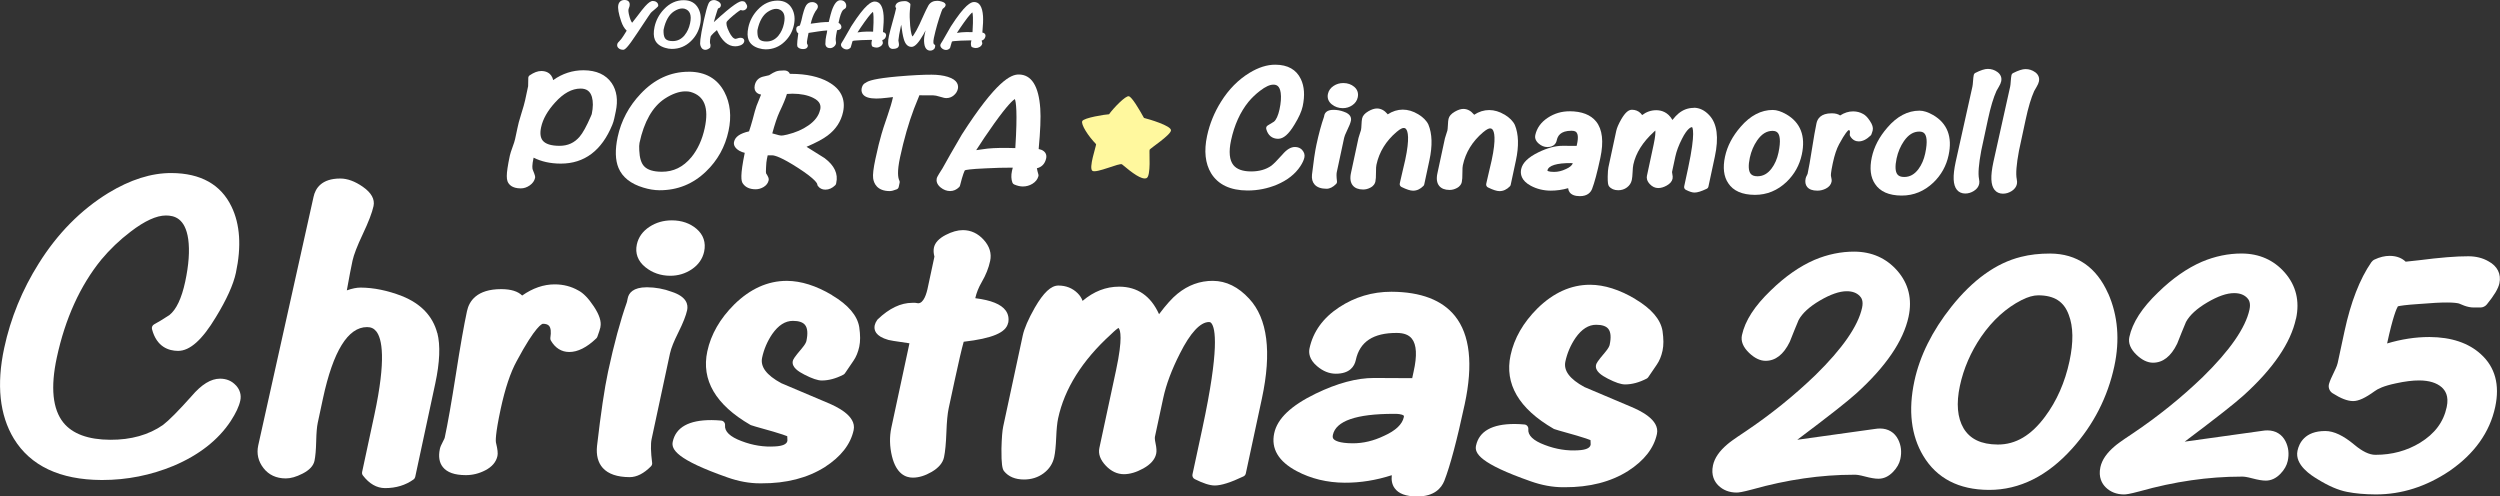
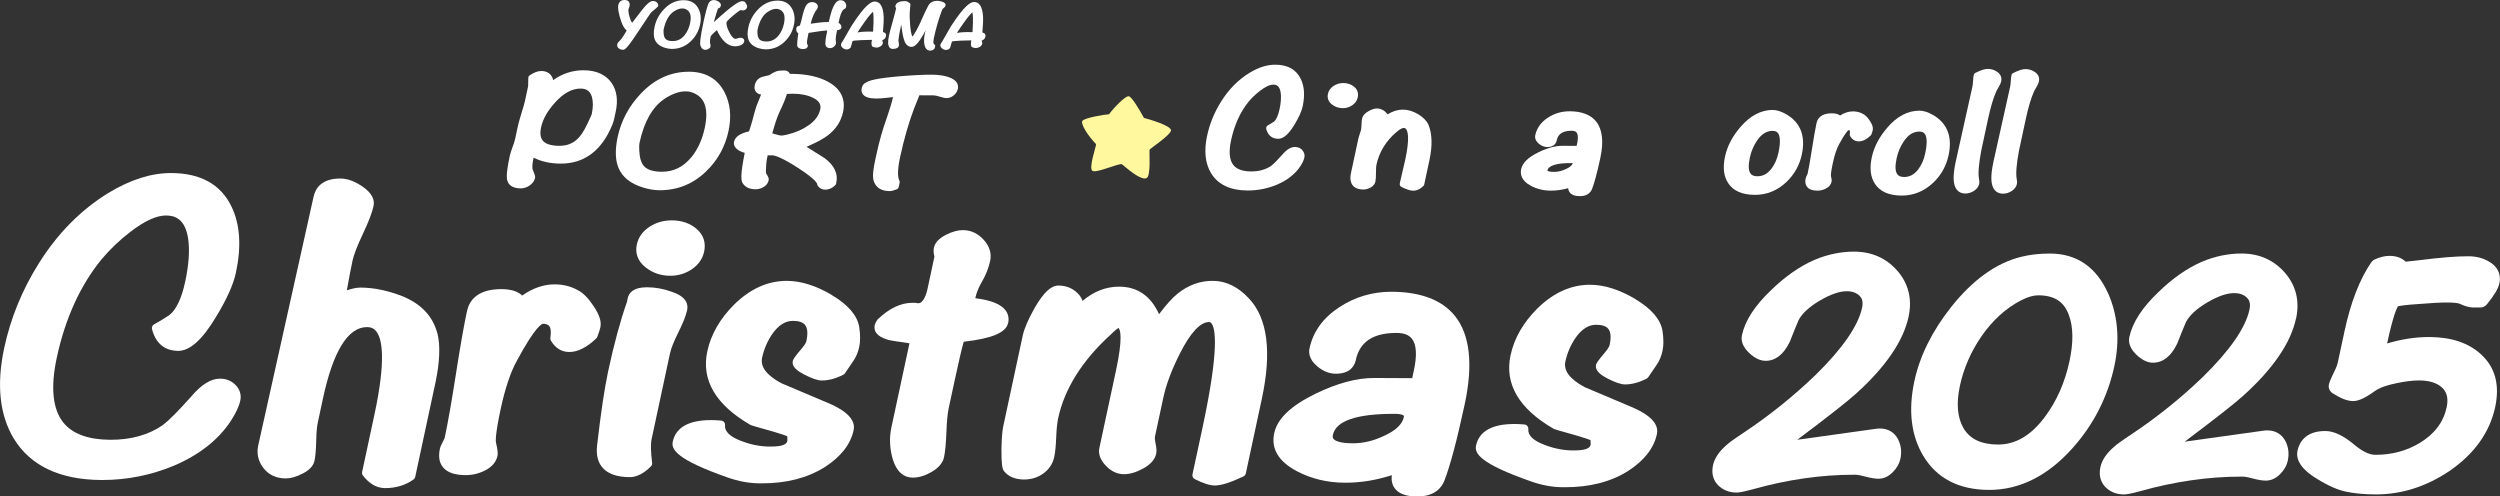
<svg xmlns="http://www.w3.org/2000/svg" id="_レイヤー_2" viewBox="0 0 808.03 160.47">
  <rect x="0" y="0" width="808.03" height="160.47" fill="#333333" stroke="none" />
  <defs>
    <style>.cls-1{fill:#fff89e;}.cls-2{fill:#fff;}</style>
  </defs>
  <g id="_レイヤー_1-2">
    <path class="cls-2" d="M76.23,124.55c-1.29-1.42-2.99-2.15-5.07-2.16h-.03c-2.97,0-5.99,1.86-9.23,5.67-4.22,4.73-7.34,7.87-9.23,9.3-4.58,3.2-10.34,4.82-17.04,4.78-7.11-.03-12.21-1.91-15.15-5.56-3.47-4.32-4.19-11.38-2.12-21,2.71-12.6,7.55-23.26,14.38-31.66,2.76-3.31,5.96-6.37,9.52-9.07,4.5-3.45,8.33-5.2,11.36-5.2h.04c2.61.01,6.2.82,7.18,7.66.51,3.71.18,8.33-.98,13.74-1.16,5.39-2.88,9.02-5.11,10.79-2.14,1.39-3.8,2.4-4.93,2.99-.56.3-.85.94-.69,1.56,1.51,5.77,5.41,7,8.41,7.02h.03c3.81,0,7.8-3.57,12.2-10.9,3.48-5.69,5.66-10.52,6.48-14.35,1.82-8.48,1.35-15.66-1.4-21.34-3.43-7.18-9.98-10.85-19.45-10.89-6.49-.03-13.3,2.14-20.41,6.46-8.88,5.46-16.44,13.12-22.47,22.78-5.33,8.46-9.09,17.65-11.16,27.31-2.54,11.83-1.49,21.69,3.11,29.29,5.39,8.81,14.92,13.3,28.31,13.37.1,0,.2,0,.3,0,7.94,0,15.68-1.54,23.02-4.58,8.21-3.47,14.42-8.33,18.47-14.46,1.68-2.59,2.7-4.76,3.1-6.65.38-1.77-.11-3.47-1.42-4.92h0Z" />
    <path class="cls-2" d="M141.32,107.63c-1.45-5.48-5.29-9.5-11.42-11.95-4.61-1.79-9.11-2.71-13.36-2.73-1.28,0-2.72.29-4.44.9.76-4.23,1.37-7.45,1.84-9.6.41-1.89,1.51-4.75,3.29-8.52,1.9-4.02,3.04-7,3.5-9.12.47-2.21-.69-4.31-3.47-6.25-2.52-1.75-4.94-2.65-7.22-2.66h-.08c-6.07,0-8.04,3.22-8.62,5.93l-17.88,80.35c-.57,2.66,0,5.12,1.7,7.31,1.71,2.2,4.13,3.33,7.19,3.34.01,0,.02,0,.04,0,1.59,0,3.36-.51,5.4-1.55,2.21-1.13,3.5-2.51,3.85-4.1.31-1.45.49-3.54.56-6.42.06-2.64.23-4.63.5-5.9l1.68-7.85c3.29-15.32,8.08-23.09,14.24-23.09h.04c1.26,0,2.19.44,2.93,1.35,1.88,2.33,3.3,8.93-.6,27.08l-3.95,18.4c-.08.39,0,.8.25,1.12,2.07,2.7,4.47,4.07,7.11,4.09h.1c3.5,0,6.58-.94,9.16-2.79.28-.2.47-.49.54-.82l6.48-30.18c1.47-6.85,1.7-12.35.67-16.35Z" />
    <path class="cls-2" d="M194.06,105.68c.37-1.74-.33-3.93-2.15-6.67,0,0,0,0,0,0-1.74-2.62-3.39-4.31-4.99-5.13-2.27-1.3-4.81-1.96-7.56-1.97-.03,0-.05,0-.08,0-3.57,0-7.09,1.21-10.51,3.61-1.38-1.36-3.61-2.05-6.66-2.07-.04,0-.08,0-.12,0-7.88,0-10.37,3.87-11.06,7.13-.98,4.55-2.19,11.43-3.59,20.44-1.42,9.03-2.62,15.9-3.6,20.43-.01.06-.1.4-.64,1.39-.5.93-.81,1.67-.93,2.26-.52,2.45-.2,4.42.97,5.88,1.39,1.72,3.79,2.57,7.36,2.59h.07c2.17,0,4.28-.52,6.27-1.55,2.19-1.13,3.52-2.69,3.94-4.64.19-.86.05-2.14-.45-4.2-.15-.51-.3-2.6,1.49-10.97,1.42-6.6,3.15-11.8,5.16-15.46,6.2-11.6,8.28-12.08,8.49-12.1.96,0,1.61.23,2,.68.57.67.71,2,.41,3.84-.05.31,0,.63.17.91,1.39,2.4,3.43,3.68,5.91,3.69,2.74.02,5.73-1.47,8.78-4.41.15-.14.26-.32.33-.51.53-1.43.86-2.46,1.01-3.16Z" />
    <path class="cls-2" d="M208.58,86.35c2.26,1.83,4.95,2.76,7.99,2.78h.07c2.56,0,4.9-.71,6.96-2.1,2.14-1.45,3.48-3.37,3.99-5.71.62-2.91-.23-5.46-2.48-7.37,0,0,0,0,0,0-2.12-1.8-4.79-2.72-7.95-2.73-2.7,0-5.12.69-7.25,2.09-2.21,1.45-3.58,3.38-4.08,5.72-.61,2.84.34,5.37,2.75,7.32Z" />
    <path class="cls-2" d="M216.6,114.05c.32-1.51,1.21-3.72,2.63-6.57,1.55-3.11,2.48-5.47,2.86-7.22.39-1.84-.15-4.37-4.96-5.94-2.55-.96-5.24-1.45-7.98-1.47h-.08c-4.48,0-5.83,1.9-6.17,3.5l-.27,1.27c-2.14,6.04-4.19,13.63-6.1,22.54-1.15,5.36-2.34,13.42-3.56,23.97-.31,3.01.32,5.4,1.85,7.11,1.76,1.96,4.67,2.96,8.67,2.98h.03c2.28,0,4.59-1.18,6.88-3.49.29-.3.44-.72.38-1.13-.45-3.53-.5-6.11-.17-7.67l5.98-27.88Z" />
    <path class="cls-2" d="M268.9,95.37c-5.1-3.03-9.99-4.57-14.53-4.59h-.11c-6.1,0-11.8,2.57-16.96,7.64-4.59,4.57-7.52,9.67-8.69,15.14-1.99,9.27,2.69,17.26,13.89,23.75.06.04.13.07.2.1.34.13,1.46.49,7.25,2.1,2.66.78,3.92,1.24,4.5,1.48,0,.22,0,.46.03.73.05.6,0,.8,0,.83-.22,1.03-1.54,1.61-3.94,1.74-3.64.24-7.29-.34-10.89-1.73-3.72-1.39-5.5-3.11-5.31-5.12.04-.36-.08-.73-.31-1.01-.23-.28-.57-.46-.93-.49-1.08-.1-2.12-.15-3.09-.16-7.35-.03-11.57,2.32-12.57,6.99-.53,2.46,1.17,5.75,17.71,11.55,3.56,1.26,7.07,1.9,10.42,1.9.19,0,.37,0,.55,0,7.99.04,14.91-1.73,20.49-5.27,5.18-3.33,8.31-7.34,9.3-11.93,1.02-4.75-5.96-7.77-8.26-8.76h0c-4.86-2.08-9.96-4.24-15.16-6.42-4.78-2.6-6.8-5.31-6.16-8.26.58-2.7,1.68-5.27,3.26-7.61,2.01-2.86,4.2-4.26,6.68-4.26.01,0,.02,0,.03,0,1.89,0,3.21.45,3.9,1.32.81,1.01.96,2.75.44,5.17-.07.33-.35,1.08-1.45,2.37-2.55,2.99-2.84,3.63-2.95,4.11-.43,1.99,1.81,3.42,3.8,4.43,2.44,1.25,4.26,1.86,5.54,1.87,2.25,0,4.57-.62,7.01-1.88.2-.1.37-.26.5-.44l2.75-4.04c.86-1.23,1.49-2.76,1.88-4.55.37-1.71.37-3.77,0-6.33-.61-3.75-3.58-7.22-8.83-10.34Z" />
    <path class="cls-2" d="M325.85,104.42c.32-1.5.04-2.91-.81-4.07-1.48-2.02-4.7-3.33-9.82-3.97.4-1.78,1.1-3.52,2.09-5.21,1.31-2.23,2.23-4.53,2.72-6.83.52-2.43-.18-4.73-2.09-6.84-1.87-2.06-4.12-3.11-6.7-3.12-.01,0-.03,0-.04,0-1.67,0-3.52.52-5.52,1.55-2.19,1.13-3.48,2.51-3.82,4.1-.18.86-.13,1.84.16,2.92l-2.05,9.57c-.48,2.51-1.43,5.5-3.22,5.5-.01,0-.12.01-.62-.1-.1-.02-.2-.04-.3-.04h-.95c-3.7-.02-7.49,1.78-11.19,5.34-.07.06-.13.14-.18.21-.41.6-.67,1.16-.79,1.7-.32,1.5.18,3.54,4.42,4.74.45.12,1.65.36,6.81,1.09l-5.85,27.25c-.64,2.99-.57,6.11.2,9.28,1.4,5.68,4.42,6.88,6.71,6.89h.04c1.91,0,3.95-.62,6.07-1.85,2.26-1.32,3.61-2.91,4-4.74.38-1.79.64-4.51.77-8.09.12-3.42.37-6.03.74-7.75l1.92-8.93c1.31-6.09,2.29-10.31,2.93-12.56,9.24-1.08,13.68-2.95,14.34-6.05Z" />
    <path class="cls-2" d="M392.07,90.77c-4.25-.02-8.08,1.39-11.5,4.18-1.68,1.35-3.64,3.52-5.95,6.6-2.66-5.88-6.96-8.87-12.84-8.9-.03,0-.06,0-.08,0-4.24,0-8.2,1.54-11.8,4.6-.3-.89-.83-1.72-1.6-2.48-1.65-1.64-3.74-2.47-6.2-2.48h-.02c-2.37,0-4.79,2.27-7.62,7.15-2.12,3.75-3.4,6.7-3.9,9.02l-6.32,29.43c-.29,1.36-.47,3.69-.56,7.16-.05,5.1.32,6.42.74,7.09.03.05.06.09.1.14,1.43,1.78,3.6,2.69,6.44,2.7,2.39,0,4.53-.66,6.33-2,1.83-1.36,3-3.14,3.45-5.27.31-1.43.52-3.52.64-6.39.11-2.66.32-4.7.61-6.07,2.06-9.59,7.77-18.71,17.01-27.12,1.53-1.49,2.22-1.98,2.48-2.14.04.02.08.05.12.11.48.6,1.36,3.11-.87,13.52l-5.4,25.17c-.41,1.91.29,3.83,2.07,5.71,1.72,1.82,3.69,2.75,5.86,2.76,1.92,0,4.01-.61,6.24-1.84,2.38-1.31,3.79-2.91,4.19-4.76.18-.83.11-1.93-.2-3.36-.29-1.33-.25-1.95-.19-2.2l2.67-12.45c.94-4.37,2.75-9.22,5.4-14.41,3.33-6.65,6.58-10.16,9.4-10.16h.02c.22,0,.47.05.75.39,1.29,1.6,2.63,8.15-2.92,33.98l-3.2,14.88c-.13.61.17,1.23.72,1.51,2.76,1.39,4.87,2.06,6.45,2.07.01,0,.02,0,.03,0,2.1,0,5.14-.96,9.29-2.94.38-.18.66-.53.75-.95l5.2-24.22c3.22-15.01,1.84-25.86-4.1-32.25-3.5-3.81-7.44-5.76-11.71-5.78Z" />
    <path class="cls-2" d="M449.8,94.3c-.05,0-.11,0-.16,0-6.08,0-11.74,1.69-16.81,5.02-5.2,3.42-8.42,7.88-9.58,13.28-.3,1.42-.13,3.56,2.43,5.74,1.89,1.62,3.92,2.44,6.04,2.45,4.56.01,6.05-2.39,6.49-4.41,1.27-5.94,5.66-8.81,13.26-8.77,2.29.01,3.88.62,4.86,1.86,1.54,1.93,1.73,5.5.57,10.63l-.46,2.13-12.31-.06c-5.59-.02-11.91,1.68-18.89,5.06-8.01,3.9-12.39,8.08-13.4,12.8-1.07,4.98,1.37,9.1,7.25,12.23,4.62,2.46,9.84,3.73,15.52,3.76,5.06.03,10.15-.79,15.23-2.43-.19,1.67.12,3.07.91,4.18,1.28,1.8,3.65,2.68,7.25,2.7.03,0,.05,0,.08,0,5.53,0,7.8-2.73,8.73-5.03,1.89-4.83,4.11-13.18,6.61-24.83,2.76-12.86,1.69-22.44-3.17-28.49-4.13-5.14-11.01-7.77-20.45-7.82ZM447.29,140.89c-3.32,1.6-6.72,2.4-10.06,2.39-4.44-.02-5.81-.9-6.23-1.42-.17-.22-.35-.56-.2-1.29.97-4.52,7.57-6.81,19.64-6.81.16,0,.31,0,.47,0,2.27.01,2.75.53,2.8.59.07.08.07.25.02.48-.5,2.33-2.66,4.37-6.41,6.05l-.04.02Z" />
    <path class="cls-2" d="M528.52,96.63c-5.1-3.03-9.99-4.57-14.53-4.59-.04,0-.07,0-.11,0-6.1,0-11.8,2.57-16.96,7.64-4.59,4.57-7.52,9.66-8.69,15.14-1.99,9.27,2.68,17.26,13.89,23.75.06.04.13.07.2.1.34.13,1.46.49,7.25,2.1,2.66.78,3.92,1.24,4.5,1.48,0,.22,0,.46.03.72.05.6,0,.81,0,.83-.22,1.03-1.54,1.61-3.94,1.74-3.63.24-7.29-.34-10.89-1.73-3.72-1.39-5.5-3.11-5.3-5.11.04-.36-.08-.73-.31-1.01-.23-.28-.57-.46-.93-.49-1.08-.1-2.12-.15-3.09-.16-.06,0-.11,0-.16,0-7.24,0-11.41,2.35-12.41,6.99-.53,2.46,1.16,5.75,17.71,11.55,3.56,1.26,7.07,1.9,10.42,1.9.19,0,.37,0,.55,0,8,.03,14.91-1.73,20.49-5.27,5.18-3.33,8.31-7.34,9.3-11.93,1.02-4.75-5.96-7.77-8.26-8.76,0,0,0,0,0,0-4.91-2.1-10.01-4.26-15.17-6.42-4.78-2.6-6.8-5.31-6.16-8.26.58-2.7,1.68-5.27,3.26-7.61,2.02-2.88,4.24-4.27,6.71-4.26,1.89,0,3.21.45,3.9,1.32.81,1.01.96,2.75.44,5.17-.07.33-.35,1.07-1.45,2.37-2.55,2.99-2.84,3.63-2.95,4.11-.43,1.99,1.81,3.42,3.8,4.44,2.48,1.27,4.24,1.86,5.54,1.87h.06c2.2,0,4.54-.63,6.96-1.88.2-.1.37-.26.5-.44l2.75-4.04c.86-1.23,1.5-2.76,1.88-4.55.37-1.71.37-3.77,0-6.34-.61-3.75-3.59-7.23-8.83-10.34Z" />
    <path class="cls-2" d="M599.37,81.33c-4.28-.02-8.66.87-12.91,2.67-4.74,2.05-9.49,5.36-14.1,9.85-5.28,5.06-8.33,9.8-9.34,14.47-.42,1.95.37,3.89,2.33,5.76,1.75,1.67,3.53,2.53,5.28,2.54h.04c3.19,0,5.8-2.04,7.77-6.07.03-.07.06-.13.09-.2.9-2.31,1.85-4.63,2.8-6.9,1.19-2.21,3.5-4.32,6.86-6.3,3.41-2,6.33-3.02,8.67-3.02h.04c1.83,0,3.21.52,4.2,1.55.55.57,1.22,1.58.75,3.77-1.27,5.9-6.35,13.24-15.09,21.79-6.89,6.64-14.51,12.78-22.64,18.24-4.08,2.69-5.3,3.67-5.81,4.12-2.62,2.21-4.14,4.44-4.65,6.79-.7,3.25.53,5.32,1.69,6.48,1.5,1.51,3.54,2.32,5.92,2.33,0,0,.02,0,.02,0,.65,0,1.77-.13,5.1-1.02,11.18-3.15,22.19-4.74,32.74-4.74.17,0,.34,0,.51,0,.46,0,1.38.1,3.11.56,1.85.49,3.28.73,4.35.73,1.77.01,3.34-.74,4.77-2.22,1.25-1.3,2.04-2.7,2.35-4.16.49-2.27.25-4.4-.72-6.32,0,0,0,0,0,0-1.14-2.26-3.21-3.52-5.82-3.53-.54,0-1.1.04-1.61.13l-25.17,3.51c10.01-7.51,16.25-12.42,19.03-14.94,9.56-8.64,15.26-16.99,16.94-24.81,1.23-5.71,0-10.71-3.62-14.87-3.57-4.08-8.25-6.16-13.91-6.19Z" />
    <path class="cls-2" d="M681.39,94.9s0,0,0-.01c-3.79-8.54-10.1-12.9-18.75-12.94-3.46-.01-6.6.35-9.45,1.08-8,1.98-15.57,7.42-22.52,16.16-6.16,7.77-10.17,15.84-11.92,23.99-2.03,9.47-1.06,17.6,2.88,24.17,4.35,7.25,11.47,10.94,21.15,10.99.05,0,.1,0,.16,0,9.83,0,18.85-4.5,26.83-13.39,6.88-7.65,11.46-16.6,13.61-26.61,1.81-8.44,1.15-16.33-1.97-23.45ZM668.89,116.71c-1.47,6.86-4.13,12.9-7.9,17.95,0,0,0,0,0,0-4.5,6.07-9.48,9.02-15.23,9.02-.03,0-.05,0-.08,0-5.32-.03-8.95-1.76-11.05-5.28-1.99-3.42-2.38-8.02-1.17-13.69,1.2-5.59,3.51-10.93,6.86-15.85,3.68-5.34,8.08-9.33,13.06-11.86,2.02-1.03,3.84-1.55,5.42-1.55h.04c5.15.03,8.26,2.02,9.82,6.34,1.46,3.79,1.54,8.81.23,14.91Z" />
    <path class="cls-2" d="M742.11,103c1.23-5.71,0-10.71-3.62-14.87-3.57-4.08-8.25-6.16-13.91-6.19-4.29-.02-8.66.87-12.91,2.67-4.74,2.05-9.49,5.36-14.1,9.85-5.28,5.06-8.33,9.8-9.34,14.47-.42,1.95.37,3.89,2.33,5.76,1.75,1.67,3.53,2.53,5.28,2.54h.04c3.19,0,5.8-2.04,7.77-6.07.03-.07.06-.13.09-.2.9-2.31,1.85-4.63,2.8-6.9,1.19-2.2,3.5-4.32,6.86-6.3,3.43-2.02,6.32-3.03,8.71-3.02,1.83,0,3.21.52,4.2,1.55.55.57,1.22,1.58.75,3.77-1.27,5.9-6.35,13.24-15.09,21.79-6.89,6.64-14.51,12.78-22.64,18.24-4.08,2.69-5.3,3.67-5.81,4.12-2.62,2.21-4.14,4.44-4.65,6.79-.7,3.25.53,5.32,1.69,6.48,1.5,1.51,3.54,2.32,5.92,2.33,0,0,.02,0,.02,0,.65,0,1.77-.13,5.1-1.02,11.18-3.15,22.19-4.74,32.74-4.74.17,0,.34,0,.51,0,.46,0,1.38.1,3.11.56,1.85.49,3.28.73,4.35.73h.03c1.72,0,3.32-.75,4.74-2.22,1.25-1.3,2.04-2.7,2.35-4.16.49-2.27.25-4.4-.72-6.32,0,0,0,0,0,0-1.14-2.26-3.21-3.52-5.82-3.53-.58,0-1.1.04-1.61.13l-25.17,3.51c10.01-7.51,16.25-12.42,19.03-14.94,9.56-8.64,15.26-16.99,16.94-24.81Z" />
    <path class="cls-2" d="M782.08,98.24c3.81-.32,6.77-.48,8.86-.47,2.07,0,3.2.17,3.81.32.26.1.8.32,1.62.66.03.01.07.03.1.04,1.06.39,2.08.59,3.01.59h2.19s0,.01.01.01c.81,0,1.58-.37,2.09-.99,2.41-2.96,3.71-5.14,4.07-6.85.64-2.97-.66-5.56-3.55-7.1-1.82-1.06-3.99-1.61-6.46-1.62-3.83-.02-9.26.42-16.03,1.29-2.14.24-3.46.38-4.26.46-1.06-1.02-2.68-1.87-5.14-1.88-1.59-.01-3.23.39-4.91,1.18-.43.2-.8.52-1.07.91-3.72,5.4-6.63,12.89-8.64,22.24l-2.22,10.33c-.07.35-.32,1.18-1.16,2.87-.82,1.65-1.35,2.89-1.62,3.8-.35,1.16.11,2.41,1.13,3.06,2.71,1.72,4.81,2.53,6.63,2.54h.02c1.76,0,3.91-.99,6.99-3.22.92-.69,2.84-1.68,6.83-2.51,2.87-.63,5.41-.95,7.57-.94,3.19.02,5.59.76,7.27,2.23,1.05.99,2.37,2.73,1.58,6.41-1.04,4.83-3.86,8.59-8.62,11.51-4.24,2.58-9.05,3.89-14.31,3.89h-.15c-1.92,0-4.18-1.09-6.72-3.22-3.58-3-6.66-4.46-9.42-4.47-.03,0-.05,0-.08,0-6.57,0-8.41,3.97-8.92,6.35-1,4.67,4.62,8.09,6.45,9.2,3.57,2.21,6.7,3.56,9.56,4.12,2.67.53,5.76.8,9.18.82.07,0,.13,0,.2,0,8.25,0,16.21-2.53,23.68-7.54,8.08-5.54,13.07-12.52,14.83-20.73,1.53-7.14-.02-12.87-4.62-17.04-3.99-3.65-9.56-5.52-16.56-5.56-.07,0-.13,0-.2,0-4.4,0-8.94.7-13.56,2.08,1.88-8.71,3.05-11.28,3.48-12,.63-.16,2.38-.47,7.03-.77Z" />
    <path class="cls-1" d="M364.86,31.11c1.02.28,3.26,4.08,4.89,7.01,1.68.41,8.74,2.5,8.73,3.99-.01,1.49-6.67,5.8-6.92,6.29-.19.58.54,8.66-1.04,9.2-1.58.54-4.56-1.7-7.87-4.48-.7-.59-8.21,2.93-9.55,2.11-1.34-.82,1.23-8.01,1.17-8.63-2.57-2.64-4.96-6.39-4.47-7.46.49-1.07,7.48-2.17,8.65-2.21,1.51-2.09,5.4-6.1,6.42-5.82" />
    <path class="cls-2" d="M197.72,26.87c-1.88-2.74-4.94-4.14-9.1-4.16-3.51-.01-6.84,1.05-9.83,3.18-.1-.54-.32-1.04-.65-1.5-.48-.65-1.41-1.43-3.17-1.44-1.17,0-2.37.45-3.77,1.4-.28.19-.45.5-.45.84-.02,1.98-.04,2.51-.05,2.66l-.98,4.58c-.2.92-.61,2.4-1.24,4.37-.65,2.07-1.06,3.61-1.25,4.66l-.75,3.51c-.12.58-.4,1.43-.81,2.55-.45,1.23-.74,2.13-.88,2.77-.34,1.58-.59,2.92-.76,4.09-.3,2-.3,3.32-.01,4.17.39,1.06,1.45,2.33,4.28,2.34h.02c1.01,0,1.97-.32,2.88-.95.95-.66,1.53-1.48,1.74-2.43.08-.35.06-.71-.75-2.66-.14-.36-.29-1.34.28-3.89,2.49,1.26,5.41,1.91,8.71,1.92.03,0,.07,0,.1,0,7.61,0,13.2-4.21,16.61-12.5.27-.64.5-1.38.67-2.19l.23-1.08h0s.23-1.08.23-1.08c.78-3.64.34-6.73-1.31-9.18ZM175.41,45.43c-.75-.94-.93-2.38-.52-4.28.57-2.67,2.1-5.37,4.54-8.04,2.67-2.97,5.43-4.48,8.19-4.48h.04c1.95,0,3.11.87,3.65,2.69.43,1.51.41,3.38-.05,5.57-.11.22-.21.49-.33.79-1.37,3.15-2.58,5.33-3.58,6.49-1.69,1.99-3.81,2.96-6.51,2.96-.02,0-.04,0-.05,0-2.67-.01-4.48-.59-5.38-1.7Z" />
    <path class="cls-2" d="M222.67,23.19s-.07,0-.1,0c-5.85,0-11.07,2.4-15.5,7.12-3.8,4-6.3,8.69-7.43,13.95-.88,4.12-.79,7.49.27,10.02,1.26,3.01,3.97,5.15,8.03,6.36,1.79.55,3.54.84,5.2.85h.12c5.75,0,10.77-2.04,14.93-6.06,3.73-3.56,6.18-7.97,7.28-13.11,1.02-4.73.56-8.97-1.34-12.59-2.27-4.32-6.12-6.52-11.44-6.55ZM223.45,50.82c-2.64,3.18-5.8,4.72-9.58,4.69-2.7-.01-4.61-.61-5.69-1.78-.93-.99-1.46-2.7-1.56-5.1-.06-1.07-.04-1.9.08-2.46,1.47-6.86,4.21-11.66,8.13-14.26,2.42-1.58,4.68-2.38,6.7-2.38h.04c.63,0,1.18.06,1.61.18,4.51,1.28,6.01,5.1,4.59,11.7-.8,3.71-2.25,6.88-4.32,9.42Z" />
    <path class="cls-2" d="M267.74,26.48c-3.09-1.71-7.11-2.59-11.97-2.61-.2,0-.37,0-.5-.01-.06-.18-.16-.33-.25-.44-.34-.43-.89-.65-1.62-.65-1.11,0-2,.1-2.62.34-.55.21-1.27.6-2.21,1.21l-2.01.47c-1.4.37-2.31,1.33-2.62,2.78-.23,1.08.09,1.76.41,2.14.38.46.92.74,1.64.86-.59,1.54-1.08,2.75-1.47,3.65-.31.87-.73,2.33-1.27,4.46-.42,1.52-.81,2.79-1.15,3.78-2.92.65-4.5,1.76-4.85,3.39-.16.75,0,1.86,1.7,2.88.58.32,1.17.54,1.76.67-1.52,7.37-1.18,9.16-.6,9.93.84,1.22,2.22,1.84,4.1,1.85h.02c.9,0,1.76-.25,2.57-.73.9-.54,1.45-1.28,1.64-2.18.12-.53-.1-1.11-.84-2.25-.03-.12-.1-.59,0-2.01.04-1.07.13-1.93.26-2.56l.26-1.23c.1,0,.21-.01.32-.02h1.08c.96,0,3.2.72,8.41,4.07,5.95,3.83,6.21,5.16,6.22,5.3.01.19.08.37.19.52.56.79,1.4,1.21,2.41,1.21h.02c1.15,0,2.22-.48,3.18-1.42.14-.14.24-.32.28-.51l.05-.24c.67-2.93-.58-5.62-3.72-7.99-.02-.02-.05-.03-.07-.05-1.92-1.21-3.86-2.42-5.81-3.64,3.06-1.31,5.28-2.49,6.77-3.61,2.68-1.99,4.38-4.57,5.04-7.67.89-4.14-.76-7.48-4.76-9.67ZM265.06,35.49c-.41,1.9-1.67,3.59-3.76,5.04h0c-1.88,1.33-4.19,2.32-6.86,2.97-1.1.27-1.66.32-1.94.32h0c-.18,0-.82-.08-2.89-.71.81-2.98,1.58-5.29,2.31-6.87,1.24-2.58,2.04-4.52,2.42-5.87,1.14-.07,1.63-.09,1.81-.09,2.65.01,4.88.46,6.64,1.33,2.52,1.22,2.55,2.72,2.3,3.89Z" />
    <path class="cls-2" d="M305.88,31.7c.9,0,1.7-.29,2.4-.88.69-.58,1.13-1.28,1.31-2.09.22-1.02.09-2.88-3.26-3.9-1.45-.45-3.21-.68-5.23-.69-2.75-.01-6.44.18-10.96.57-7.33.66-9.46,1.38-10.31,2.03-.47.19-1.08.64-1.32,1.73-.21.99.12,1.67.43,2.06.71.89,2.08,1.31,4.29,1.32.92,0,2.05-.08,3.46-.25.76-.09,1.4-.16,1.93-.22l-.03.14c-.31,1.46-.89,3.42-1.72,5.82-1.1,3.19-1.74,5.16-1.95,5.98-.58,1.92-1.22,4.55-1.97,8.03-.66,3.07-.9,5.13-.74,6.3.22,1.53,1.2,4.09,5.33,4.11h.01c.59,0,1.32-.19,2.3-.58.31-.13.54-.4.62-.74l.3-1.39c.05-.23.02-.48-.09-.69-.45-.87-.77-2.88.23-7.53,1.25-5.81,2.77-11.1,4.5-15.68l1.57-3.91c.07-.19.12-.33.16-.44.08,0,.19,0,.32,0l4.16.02c.53,0,1.22.14,2.04.4,1.37.44,1.93.5,2.24.5Z" />
-     <path class="cls-2" d="M336.97,48.59c-.19-.1-.5-.23-1.26-.42.54-5.78.72-10.18.52-13.07-.5-7.29-2.83-11-6.95-11.02-2.54-.02-7.22,1.98-18.4,19.4-2.85,4.86-4.96,8.57-6.26,10.94-1.73,2.68-1.79,2.98-1.85,3.23-.16.75-.07,1.88,1.27,2.96.94.75,1.96,1.14,3.04,1.14h.02c1.07,0,2.05-.43,2.9-1.27.13-.13.23-.3.28-.48.94-3.75,1.43-4.72,1.59-4.96.33-.12,1.66-.42,6.8-.63,3.11-.16,5.79-.23,8.02-.22.22,0,.44,0,.65,0-.12.44-.21.79-.26,1.05-.31,1.43-.26,2.7.14,3.78.1.26.3.48.55.59,1.01.44,1.95.66,2.81.66h.03c1.1,0,2.13-.29,3.07-.86,1.02-.62,1.67-1.45,1.94-2.46.05-.18.05-.37,0-.55-.23-.78-.39-1.45-.49-2.02,1.58-.36,2.63-1.47,3-3.2.24-1.1-.19-2.04-1.17-2.57ZM328.16,47.87c-3.71-.12-6.7-.07-8.88.15,0,0-.02,0-.03,0-1.43.18-2.68.35-3.73.51,1.6-2.53,3.55-5.41,5.82-8.61,4.37-6.11,6.1-7.57,6.67-7.91.35.83.91,3.98.15,15.86Z" />
    <path class="cls-2" d="M420.95,48.53c-.6-.66-1.42-1.02-2.38-1.02h-.02c-1.34,0-2.67.8-4.05,2.43-1.67,1.87-2.89,3.1-3.61,3.64-1.73,1.21-3.91,1.83-6.47,1.83h-.08c-2.69-.01-4.61-.7-5.69-2.05-1.29-1.61-1.55-4.3-.76-8,1.07-4.97,2.97-9.16,5.65-12.46,1.08-1.3,2.33-2.49,3.73-3.56,1.72-1.32,3.14-1.98,4.27-1.98,1,0,2.07.32,2.4,2.65.2,1.43.07,3.23-.38,5.33-.44,2.03-1.09,3.43-1.82,4-.85.55-1.51.95-1.96,1.19-.42.22-.63.71-.51,1.17.53,2.03,1.89,3.15,3.82,3.16h.01c1.73,0,3.41-1.46,5.29-4.59,1.44-2.35,2.3-4.28,2.65-5.89.75-3.5.55-6.47-.6-8.84-1.46-3.05-4.22-4.61-8.21-4.63-2.69-.02-5.5.88-8.42,2.66-3.62,2.22-6.69,5.34-9.14,9.27-2.16,3.43-3.69,7.16-4.53,11.08-1.04,4.86-.6,8.92,1.3,12.07,2.25,3.67,6.19,5.55,11.73,5.58.04,0,.08,0,.12,0,3.24,0,6.4-.63,9.39-1.87,3.37-1.42,5.93-3.43,7.6-5.96.71-1.08,1.13-2.01,1.31-2.82.19-.87-.05-1.69-.68-2.39h0Z" />
    <path class="cls-2" d="M430.47,33.74c.99.8,2.17,1.21,3.5,1.22h.03c1.12,0,2.15-.31,3.05-.92.96-.65,1.57-1.52,1.79-2.58.29-1.35-.11-2.53-1.15-3.41t0,0c-.94-.79-2.11-1.2-3.49-1.21h-.03c-1.16,0-2.21.31-3.13.92-.99.65-1.61,1.52-1.84,2.59-.28,1.32.15,2.5,1.27,3.4Z" />
-     <path class="cls-2" d="M434.35,36.11c-1.07-.4-2.2-.61-3.35-.61h-.03c-2.22,0-2.79,1.11-2.94,1.78l-.1.48c-.86,2.43-1.68,5.47-2.45,9.05-.46,2.15-.94,5.39-1.43,9.64-.14,1.34.15,2.42.86,3.21.8.89,2.08,1.34,3.82,1.35h.02c1.04,0,2.08-.52,3.09-1.54.22-.22.33-.54.29-.85-.21-1.69-.16-2.52-.08-2.91l2.39-11.15c.08-.39.33-1.14,1.01-2.52.64-1.28,1.02-2.26,1.18-3,.16-.76.08-2.15-2.29-2.93Z" />
    <path class="cls-2" d="M458.33,36.9c-1.61-.97-3.26-1.46-4.92-1.47-1.69,0-3.33.51-4.89,1.53-.03-.06-.07-.12-.12-.17-.97-1.14-2.09-1.72-3.33-1.73-.85,0-1.74.29-2.81.91-1.16.68-1.82,1.44-2.01,2.32-.1.46-.16,1.12-.2,2.02-.03.77-.08,1.35-.16,1.72-.04.17-.13.5-.36,1.13-.22.6-.36,1.06-.44,1.41l-2.43,11.31c-.38,1.75-.19,3.12.57,4.05.7.87,1.82,1.31,3.34,1.32.83,0,1.59-.2,2.35-.6,1.12-.58,1.5-1.38,1.62-1.94.15-.69.21-1.66.2-2.96-.02-1.4.07-2.14.15-2.51.88-4.12,3.08-7.69,6.53-10.62,1.33-1.13,2-1.26,2.23-1.26h0c.37,0,.62.11.82.37.55.68,1.24,2.88-.29,9.99-.15.72-.42,1.85-.79,3.38-.38,1.56-.65,2.75-.82,3.54l-.14.65c-.1.46.13.93.55,1.14,1.67.82,2.86,1.2,3.75,1.2h.02c1.2,0,2.32-.52,3.32-1.54.14-.14.23-.31.27-.5l1.68-7.85h0c1-4.66.89-8.51-.35-11.5-.61-1.26-1.75-2.4-3.37-3.37Z" />
-     <path class="cls-2" d="M486.26,37.04c-1.61-.97-3.26-1.46-4.92-1.47-1.72,0-3.33.51-4.89,1.53-.03-.06-.07-.12-.12-.17-.97-1.14-2.09-1.72-3.33-1.73h-.02c-.82,0-1.74.3-2.79.91-1.16.68-1.82,1.44-2.01,2.32-.1.46-.17,1.12-.2,2.02-.04.95-.11,1.46-.16,1.72-.04.17-.13.5-.36,1.13-.22.6-.36,1.06-.44,1.41l-2.43,11.31c-.38,1.75-.19,3.12.57,4.05.7.87,1.82,1.31,3.34,1.32.83,0,1.59-.2,2.35-.6,1.12-.58,1.5-1.38,1.62-1.94.15-.69.21-1.66.2-2.96-.02-1.4.07-2.13.15-2.51.88-4.12,3.08-7.69,6.53-10.62,1.34-1.14,1.99-1.26,2.23-1.26.37,0,.62.11.83.37.55.68,1.24,2.88-.29,9.99-.15.72-.42,1.85-.79,3.38-.38,1.56-.65,2.75-.82,3.54l-.14.65c-.1.46.13.93.55,1.14,1.67.82,2.86,1.2,3.75,1.2h.02c1.2,0,2.32-.52,3.32-1.54.14-.14.23-.31.27-.5l1.68-7.85c1-4.66.89-8.51-.34-11.5-.61-1.26-1.75-2.4-3.37-3.37Z" />
    <path class="cls-2" d="M507.31,35.97c-2.55-.01-4.93.69-7.05,2.09-2.19,1.44-3.54,3.33-4.04,5.61-.15.69-.07,1.73,1.13,2.76.84.72,1.76,1.09,2.73,1.1h.03c2.24,0,2.87-1.34,3.04-2.14.29-1.35,1.1-3.13,4.78-3.13.02,0,.04,0,.06,0,1.13,0,1.46.42,1.57.56.36.45.67,1.48.13,3.86l-.1.47-4.54-.02c-2.32-.01-4.91.69-7.77,2.07-3.34,1.63-5.18,3.41-5.62,5.45-.33,1.53-.05,3.71,3.14,5.41,1.92,1.02,4.08,1.55,6.43,1.56,1.84,0,3.74-.26,5.61-.8.04.49.2.93.46,1.3.6.84,1.71,1.27,3.29,1.28h.04c2.48,0,3.51-1.25,3.94-2.32.77-1.98,1.65-5.25,2.67-10.01,1.14-5.29.68-9.26-1.36-11.8-1.75-2.17-4.62-3.29-8.55-3.31ZM508.36,52.76c-.25.7-1,1.33-2.24,1.88,0,0-.02,0-.03.01-1.25.6-2.52.91-3.78.91h-.04c-1.78,0-2.11-.38-2.12-.38,0,0,0-.05.01-.13.33-1.53,2.99-2.37,7.58-2.34.29,0,.48.02.61.05Z" />
-     <path class="cls-2" d="M547.45,34.87h-.04c-1.78,0-3.42.6-4.86,1.78-.59.47-1.25,1.17-2,2.12-1.44-2.54-3.56-3.14-5.21-3.15-1.69,0-3.18.52-4.59,1.57-.13-.2-.29-.4-.47-.59-.75-.74-1.7-1.12-2.81-1.13h0c-1.15,0-2.22.96-3.47,3.1-.88,1.54-1.4,2.77-1.61,3.74l-2.53,11.77c-.12.57-.2,1.54-.23,2.96-.02,2.05.13,2.7.37,3.09.02.03.04.07.07.1.67.83,1.66,1.25,2.95,1.26,1.08,0,2.01-.3,2.82-.9.83-.62,1.36-1.42,1.57-2.39.13-.6.22-1.46.27-2.64.04-1.04.12-1.83.23-2.35.8-3.74,3.04-7.3,6.67-10.61.18-.17.32-.31.44-.41.06.58.03,1.86-.55,4.56l-2.16,10.07c-.14.64-.08,1.63.95,2.71.78.83,1.69,1.25,2.69,1.25.89,0,1.77-.26,2.73-.79,1.08-.6,1.72-1.34,1.91-2.22.09-.4.06-.9-.08-1.55-.11-.5-.08-.67-.08-.68l1.07-4.98c.37-1.71,1.08-3.61,2.12-5.65,1.72-3.44,2.91-3.8,3.26-3.84.13.12,1.25,1.55-1.25,13.2l-1.28,5.96c-.1.46.12.92.54,1.13,1.19.6,2.07.88,2.79.88h.02c.93,0,2.17-.39,3.92-1.22.29-.14.5-.4.56-.71l2.08-9.69c1.32-6.17.73-10.65-1.76-13.33-1.49-1.63-3.19-2.46-5.04-2.47Z" />
    <path class="cls-2" d="M577.34,36.94s0,0,0,0c-1.64-.94-3.06-1.39-4.34-1.4-3.75-.02-7.3,1.82-10.41,5.45-2.62,3-4.32,6.24-5.05,9.65-.76,3.55-.4,6.45,1.06,8.59,1.62,2.47,4.5,3.73,8.56,3.75h.08c3.85,0,7.28-1.41,10.21-4.2,2.53-2.44,4.19-5.41,4.92-8.85,1.28-5.94-.41-10.31-5.02-12.99ZM572.62,54.43c-1.28,1.71-2.78,2.54-4.58,2.54h-.03c-1.03,0-1.74-.27-2.17-.81-.72-.89-.81-2.68-.28-5.17.45-2.1,1.26-3.99,2.39-5.63,1.44-2.06,3.06-3.06,4.94-3.06h.03c.79,0,1.35.23,1.71.68.56.7,1.05,2.37.19,6.39-.42,1.97-1.16,3.68-2.2,5.06Z" />
    <path class="cls-2" d="M604.87,43.41c.22-.61.36-1.03.42-1.33.18-.84-.11-1.81-.93-3.03,0,0,0,0,0,0-.74-1.12-1.46-1.85-2.15-2.2-.98-.56-2.08-.85-3.26-.85-1.46,0-2.84.44-4.2,1.32-.64-.46-1.54-.7-2.7-.7h-.05c-3.47,0-4.58,1.75-4.89,3.23-.39,1.83-.88,4.59-1.44,8.2-.56,3.59-1.04,6.33-1.43,8.13,0,.01-.04.12-.21.45-.23.42-.36.75-.42,1.03-.24,1.13-.08,2.05.48,2.75.65.81,1.73,1.21,3.31,1.21h.03c.95,0,1.86-.23,2.73-.67,1.01-.52,1.62-1.26,1.82-2.18.09-.42.04-.98-.19-1.91-.03-.11-.11-.83.6-4.16.56-2.6,1.24-4.63,2.02-6.06,2-3.73,2.86-4.45,3.07-4.58.17.01.3.05.34.1.02.02.2.27.05,1.15-.04.23,0,.47.12.68.82,1.41,1.96,1.71,2.78,1.71,0,0,.01,0,.02,0,1.24,0,2.52-.64,3.83-1.9.11-.11.2-.24.25-.38Z" />
    <path class="cls-2" d="M624.78,37.17s0,0,0,0c-1.64-.94-3.06-1.39-4.34-1.4h-.06c-3.77,0-7.26,1.84-10.35,5.45-2.62,3-4.32,6.24-5.05,9.65-.76,3.56-.4,6.45,1.06,8.59,1.62,2.47,4.5,3.73,8.56,3.75h.08c3.85,0,7.28-1.41,10.21-4.2,2.53-2.43,4.19-5.41,4.92-8.85,1.28-5.94-.41-10.31-5.02-12.99ZM620.06,54.66c-1.28,1.71-2.78,2.54-4.58,2.54h-.03c-1.03,0-1.74-.27-2.17-.81-.72-.89-.81-2.68-.28-5.17.45-2.1,1.26-3.99,2.39-5.63,1.44-2.06,3.06-3.06,4.94-3.06h.03c.79,0,1.35.23,1.71.68.56.7,1.05,2.37.18,6.39-.42,1.97-1.16,3.68-2.19,5.06Z" />
    <path class="cls-2" d="M646.07,28.01c.39-.65.63-1.21.74-1.72.26-1.19-.18-2.27-1.24-3.03-.9-.65-1.94-.99-3.08-.99h-.02c-.97,0-2.28.42-3.99,1.28-.28.14-.48.4-.54.7-.1.45-.17,1.11-.23,1.99-.05.78-.12,1.37-.2,1.75-.58,2.7-1.46,6.68-2.71,12.17-1.21,5.34-2.12,9.45-2.71,12.19-.98,4.57-.86,7.42.39,8.98.63.79,1.56,1.21,2.67,1.22h.03c.98,0,1.92-.28,2.79-.83.95-.6,1.53-1.37,1.73-2.3.09-.43.07-.96-.06-1.61,0,0,0,0,0,0-.34-1.67-.1-4.74.72-9.11l2.16-10.07c.85-3.98,1.78-7.08,2.76-9.24.09-.15.29-.49.79-1.38Z" />
    <path class="cls-2" d="M657.76,23.32c-.9-.65-1.94-.99-3.08-.99h-.02c-.97,0-2.28.42-3.99,1.28-.28.14-.48.4-.54.7-.1.45-.17,1.1-.23,1.99-.05.78-.11,1.36-.2,1.74-.58,2.7-1.46,6.68-2.71,12.17-1.21,5.34-2.12,9.45-2.71,12.19-.98,4.57-.86,7.42.39,8.98.63.79,1.56,1.21,2.67,1.22,0,0,.02,0,.03,0,.98,0,1.92-.28,2.79-.83.95-.6,1.53-1.37,1.73-2.3.09-.43.07-.96-.06-1.61,0,0,0,0,0,0-.34-1.67-.1-4.74.72-9.11l2.16-10.07c.85-3.98,1.78-7.08,2.76-9.24.09-.15.29-.49.79-1.38.39-.65.63-1.21.74-1.72.26-1.19-.18-2.27-1.24-3.03Z" />
    <path class="cls-2" d="M200.04,15.67c.36.27.82.41,1.37.42h0c.51,0,1.3-.43,4.59-5.45,3.52-5.33,4.23-6.34,4.33-6.46.13-.15.42-.44,1.07-.96.57-.46.97-.82,1.23-1.11.07-.08.11-.18.12-.29.02-.45-.16-.83-.53-1.12t0,0c-.33-.25-.73-.38-1.19-.39-.68,0-1.45.54-2.53,1.73-.59.65-1.45,1.74-2.56,3.23-.75,1-1.29,1.7-1.62,2.08-.21-.23-.51-.74-.82-1.83-.43-1.48-.43-2.21-.35-2.57.02-.09.07-.23.14-.4.1-.24.16-.42.18-.53.13-.63.06-1.13-.23-1.48-.29-.36-.75-.54-1.39-.54-1.03-.01-1.78.56-2,1.58-.23,1.06.07,2.79.91,5.28.43,1.31,1.03,2.33,1.79,3.06l-1,1.6c-.52.82-.96,1.39-1.29,1.7-.45.41-.69.76-.76,1.09-.12.55.08,1.04.55,1.36Z" />
    <path class="cls-2" d="M211.66,12.83c.52,1.25,1.64,2.13,3.31,2.63.73.23,1.45.34,2.14.35h.05c2.36,0,4.43-.84,6.13-2.49,1.53-1.46,2.54-3.27,2.99-5.38.42-1.94.23-3.69-.55-5.18-.93-1.78-2.52-2.69-4.72-2.7-2.38-.01-4.58.97-6.41,2.93-1.56,1.64-2.59,3.57-3.05,5.73-.36,1.69-.32,3.08.11,4.12ZM221.29,11.37c-1.06,1.28-2.33,1.91-3.86,1.91h-.03c-1.09,0-1.86-.24-2.3-.72-.37-.4-.59-1.09-.63-2.06-.03-.54,0-.84.03-1,.6-2.79,1.71-4.75,3.3-5.8.98-.64,1.9-.97,2.72-.97h.02c.25,0,.48.03.65.07,1.82.52,2.42,2.06,1.85,4.73-.32,1.51-.92,2.8-1.76,3.83Z" />
    <path class="cls-2" d="M226.38,14.66c.34,1.19,1.04,1.45,1.57,1.45h0c.47,0,.96-.21,1.48-.62.1-.08.16-.19.17-.32l.05-.59c0-.08,0-.16-.04-.24-.15-.31-.26-.99.06-2.48.03-.13.26-.63,2.04-2.13,1.57,3.47,3.55,5.23,5.9,5.24.54,0,1.09-.09,1.62-.28.75-.28,1.18-.7,1.3-1.24.09-.42-.04-.69-.16-.84-.21-.26-.56-.39-1.05-.4-.31,0-.59.06-.99.2-.42.14-.53.15-.54.15-.67,0-1.39-.76-2.1-2.19-.9-1.77-.96-2.72-.86-3.21.02-.07.22-.53,2.18-2.17,1.54-1.29,2.18-1.66,2.43-1.76.24.1.45.15.64.15h0c.31,0,.6-.1.86-.28.28-.2.46-.45.52-.75.07-.32,0-.66-.22-1-.13-.22-.26-.44-.41-.65-.05-.07-.12-.13-.21-.16-.27-.11-.52-.16-.76-.16-.82,0-2.63.79-9.15,6.79.14-.51.3-1.09.49-1.73.6-2.04.83-2.58.87-2.69l.33-.14c.21-.09.48-.29.58-.75.08-.36,0-.88-.76-1.36-.51-.31-1.01-.48-1.49-.48h-.01c-.81,0-1.41.4-1.74,1.16-.44,1.04-.93,2.81-1.5,5.43-1.31,6.12-1.27,7.53-1.12,8.05Z" />
    <path class="cls-2" d="M245.29,15.6c.73.23,1.45.34,2.14.35h.05c2.36,0,4.43-.84,6.13-2.49,1.53-1.46,2.54-3.27,2.99-5.38.42-1.95.23-3.69-.55-5.18-.93-1.78-2.52-2.69-4.72-2.7-2.4,0-4.58.97-6.41,2.93-1.56,1.64-2.59,3.57-3.05,5.73-.36,1.69-.33,3.08.11,4.12.52,1.25,1.64,2.13,3.31,2.63ZM251.62,11.51c-1.07,1.29-2.37,1.91-3.89,1.9-1.09,0-1.86-.24-2.29-.72-.38-.4-.59-1.09-.63-2.06-.03-.54,0-.84.03-1,.6-2.79,1.71-4.75,3.3-5.8.98-.64,1.9-.97,2.72-.97h.02c.25,0,.48.03.65.07,1.82.52,2.42,2.06,1.85,4.73-.32,1.51-.92,2.8-1.76,3.83Z" />
    <path class="cls-2" d="M258.01,10.81c-.55,3.95-.35,4.19-.17,4.39.37.43.93.65,1.68.66h.02c1.11,0,1.45-.49,1.54-.91.04-.17.02-.35-.06-.51-.02-.04-.04-.08-.07-.11-.07-.08-.28-.43,0-1.71.23-1.06.33-1.64.38-1.98l3.13-.48c1.1-.17,2.07-.27,2.91-.32-.03.25-.07.53-.13.84l-.19.87c-.1.45-.16.84-.2,1.18-.1,1.25-.1,1.46-.09,1.58.11.79.66,1.25,1.51,1.25.43,0,.85-.15,1.22-.44.38-.3.62-.65.7-1.04.04-.18.03-.44-.05-.89-.05-.25-.08-.75.09-1.74l.32-1.69.47-.08c.52-.11.82-.35.9-.71.08-.35-.01-.71-.26-1.06-.2-.28-.42-.42-.63-.5l.06-.31c.39-1.94.85-3.24,1.38-3.88,0,0,.07-.07.34-.22.25-.14.58-.38.66-.72.12-.57,0-1.1-.33-1.53,0,0,0,0,0,0-.35-.45-.86-.68-1.51-.68h0c-1.08,0-1.99,1.09-2.78,3.34-.21.59-.53,1.8-.99,3.7-1.63.01-3.4.18-5.29.48-.2.03-.38.06-.54.08.34-1.51.84-2.83,1.5-3.95.04-.07.17-.24.38-.53.23-.31.36-.58.41-.81.11-.5-.08-.96-.52-1.28-.38-.28-.82-.42-1.31-.42h-.01c-.78,0-1.44.35-1.9,1.02-.5.73-1,2.33-1.55,4.89-.05.23-.14.53-.27.93-.1.31-.18.56-.24.75l-.41.11c-.53.15-.68.5-.72.7-.08.4-.04.78.12,1.13.12.27.31.47.55.6Z" />
    <path class="cls-2" d="M281.64,12.9c.07,0,.14,0,.21,0-.04.15-.07.28-.09.37-.13.59-.11,1.12.06,1.57.04.12.13.21.25.26.42.18.81.27,1.17.28.51,0,.9-.12,1.29-.36.42-.26.7-.61.81-1.03.02-.08.02-.17,0-.25-.09-.3-.15-.56-.19-.78.64-.16,1.07-.62,1.22-1.33.1-.47-.08-.87-.5-1.1-.08-.04-.2-.1-.49-.17.22-2.35.29-4.14.21-5.32-.21-3.01-1.17-4.54-2.88-4.54h0c-1.05,0-2.98.83-7.55,7.95-1.16,1.98-2.03,3.5-2.56,4.47-.71,1.1-.74,1.23-.76,1.33-.07.32-.03.8.54,1.25.39.31.82.47,1.27.48h0c.45,0,.86-.18,1.22-.53.06-.06.1-.13.12-.22.42-1.68.62-1.99.6-1.99h0c.08-.04.52-.17,2.79-.27,1.27-.06,2.37-.09,3.28-.09ZM282.2,10.23c-1.5-.05-2.71-.03-3.6.06,0,0,0,0-.01,0-.55.07-1.03.13-1.44.19.65-1.02,1.43-2.17,2.33-3.44,1.7-2.38,2.42-3.02,2.67-3.2.14.39.34,1.74.05,6.38Z" />
    <path class="cls-2" d="M288.57,15.81c1.14,0,1.81-.35,1.96-1.06.06-.28.04-.63-.06-1.08-.1-.45-.1-.61-.09-.67.07-.91.33-2.4.77-4.44.04-.19.08-.38.13-.57.25,2.01.52,3.54.81,4.55.47,1.73,1.32,2.61,2.52,2.61,1.07.03,2.29-1.29,3.89-4.08.22-.42.44-.84.66-1.26-.1.42-.19.86-.29,1.32-.22,1.02-.26,2.01-.14,2.94.24,1.89,1.19,2.29,1.95,2.29,0,0,0,0,0,0,.55,0,1.03-.24,1.38-.7.04-.05.07-.12.09-.19l.12-.57c.05-.23-.08-.46-.31-.54-.25-.08-.42-.69-.11-2.13.6-2.78,1.41-5.62,2.42-8.44.29-.77.4-.91.38-.9.03-.02.19-.15.46-.37.27-.19.44-.46.51-.76.12-.54-.28-.95-1.17-1.24,0,0,0,0,0,0-.57-.17-1.07-.26-1.51-.26h-.02c-1.25,0-2.19.47-2.81,1.44-.58,1.08-1,1.93-1.26,2.52l-1.67,3.67c-.71,1.5-1.36,2.68-1.93,3.5-.15.21-.25.33-.32.4-.15-.18-.51-.88-.75-3.48-.17-2.01-.2-3.64-.1-4.85.08-.89.13-1.54.18-1.98.01-.14-.04-.28-.14-.38-.52-.49-1.04-.74-1.54-.74-1.92-.01-2.95.51-3.17,1.54-.04.18-.03.45.24.72-.21.97-.58,2.42-1.15,4.43-.56,1.98-.95,3.49-1.17,4.5-.41,1.92-.36,3.11.16,3.76.26.33.64.5,1.1.5Z" />
    <path class="cls-2" d="M303.95,14.42c-.07.32-.03.8.54,1.25.39.31.82.47,1.27.48h0c.45,0,.86-.18,1.22-.53.06-.06.1-.13.12-.22.42-1.68.62-1.99.6-1.99.08-.04.52-.17,2.79-.27,1.27-.06,2.37-.09,3.28-.09.07,0,.13,0,.21,0-.04.16-.07.28-.09.37-.13.59-.11,1.12.06,1.57.04.12.13.21.25.26.42.18.81.27,1.17.28.46,0,.9-.12,1.29-.36.42-.26.7-.61.81-1.03.02-.08.02-.17,0-.25-.09-.3-.15-.56-.19-.78.64-.16,1.07-.62,1.22-1.33.1-.47-.08-.87-.5-1.1-.08-.04-.2-.09-.49-.17.22-2.35.29-4.14.21-5.32-.21-3.01-1.17-4.54-2.88-4.54h0c-1.05,0-2.98.83-7.55,7.95-1.16,1.98-2.02,3.49-2.56,4.47-.71,1.1-.74,1.23-.76,1.33ZM309.28,10.65c.64-1.01,1.42-2.16,2.33-3.44,1.7-2.38,2.42-3.03,2.67-3.2.14.39.34,1.74.05,6.38-1.5-.05-2.71-.03-3.6.06h-.01c-.55.07-1.03.14-1.44.19Z" />
  </g>
</svg>